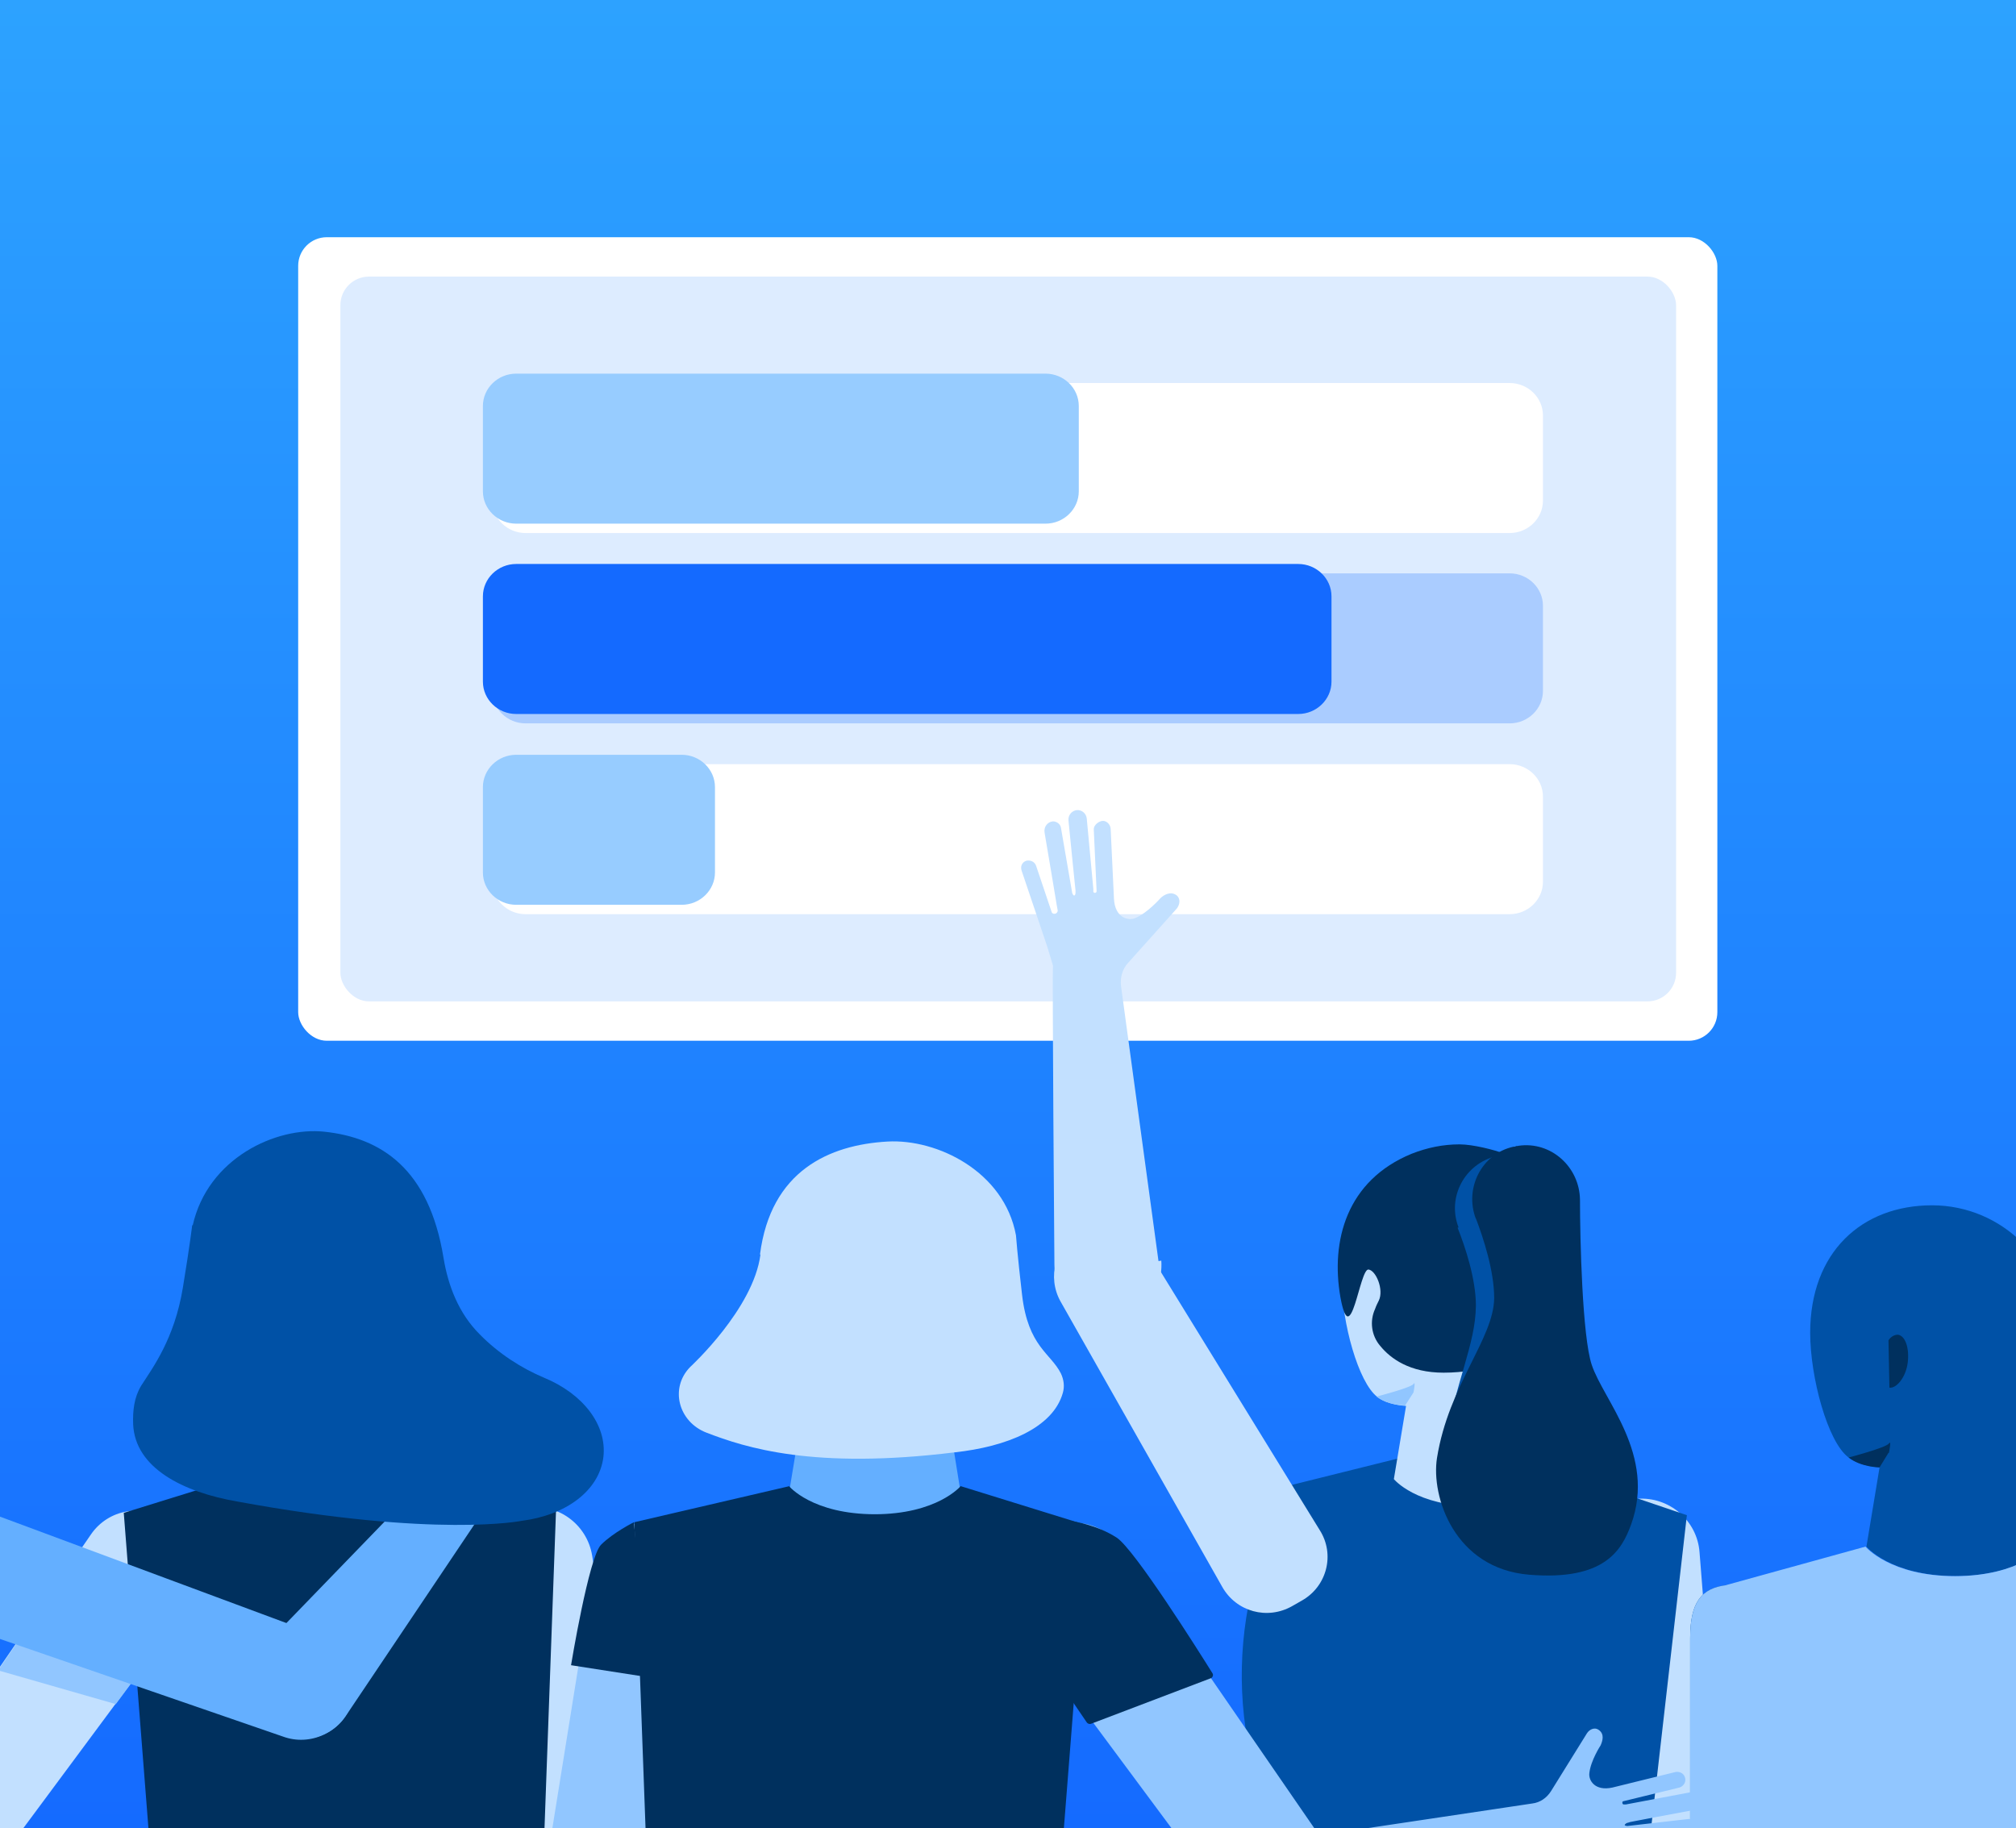
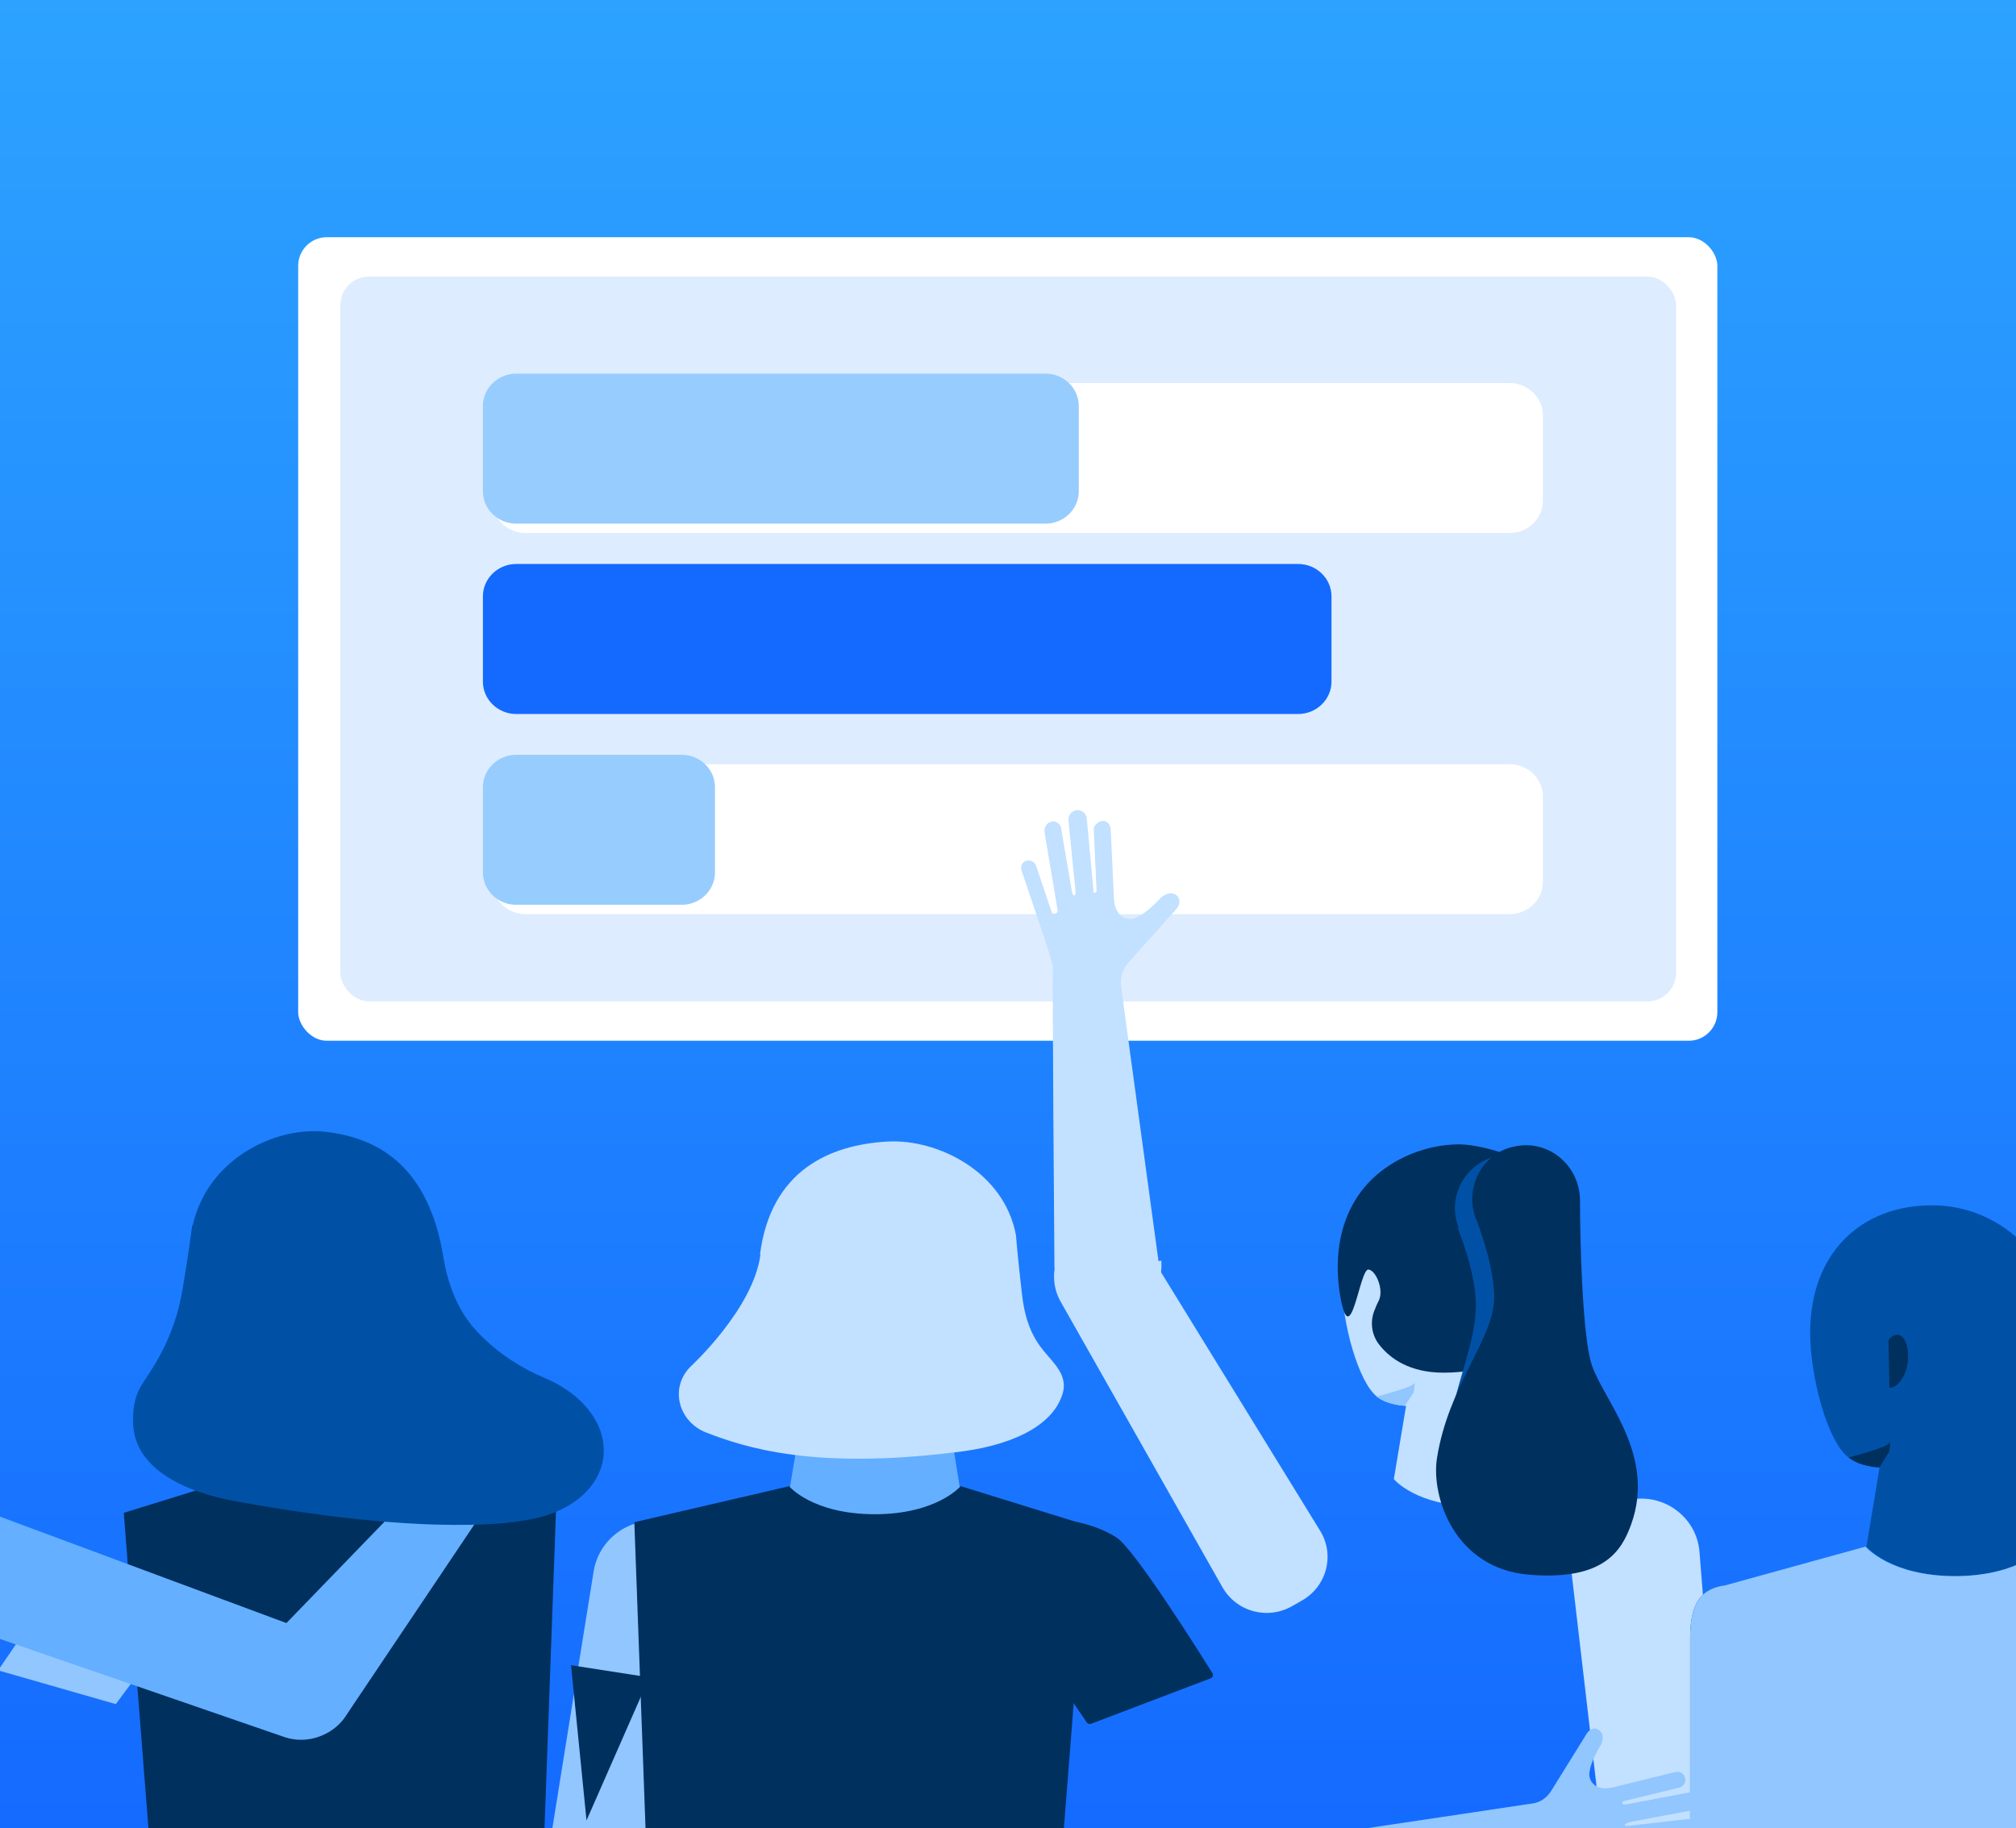
<svg xmlns="http://www.w3.org/2000/svg" id="Capa_1" viewBox="0 0 430 390">
  <defs>
    <linearGradient id="Degradado_sin_nombre_106" x1="741" y1="-53" x2="1141" y2="-53" gradientTransform="translate(-726 248)" gradientUnits="userSpaceOnUse">
      <stop offset="0" stop-color="#2da3ff" />
      <stop offset="1" stop-color="#146aff" />
    </linearGradient>
    <clipPath id="clippath">
      <rect x="16" y="-23" width="400" height="434" transform="translate(410 -22) rotate(90)" style="fill:none;" />
    </clipPath>
    <filter id="drop-shadow-3" filterUnits="userSpaceOnUse">
      <feOffset dx="2" dy="2" />
      <feGaussianBlur result="blur" stdDeviation="2" />
      <feFlood flood-color="#001c49" flood-opacity=".1" />
      <feComposite in2="blur" operator="in" />
      <feComposite in="SourceGraphic" />
    </filter>
    <filter id="drop-shadow-4" filterUnits="userSpaceOnUse">
      <feOffset dx="2" dy="2" />
      <feGaussianBlur result="blur-2" stdDeviation="2" />
      <feFlood flood-color="#001c49" flood-opacity=".1" />
      <feComposite in2="blur-2" operator="in" />
      <feComposite in="SourceGraphic" />
    </filter>
    <filter id="drop-shadow-5" filterUnits="userSpaceOnUse">
      <feOffset dx="2" dy="2" />
      <feGaussianBlur result="blur-3" stdDeviation="2" />
      <feFlood flood-color="#001c49" flood-opacity=".1" />
      <feComposite in2="blur-3" operator="in" />
      <feComposite in="SourceGraphic" />
    </filter>
    <filter id="drop-shadow-6" filterUnits="userSpaceOnUse">
      <feOffset dx="-1" dy="1" />
      <feGaussianBlur result="blur-4" stdDeviation="1" />
      <feFlood flood-color="#002f56" flood-opacity=".2" />
      <feComposite in2="blur-4" operator="in" />
      <feComposite in="SourceGraphic" />
    </filter>
    <clipPath id="clippath-1">
      <path d="M375,450.1h0c-7.5,0-13.5-6.1-13.5-13.5v-88.2c0-7.5,2.3-10.7,7.9-11.3,0,0,22.6,4.1,22.3,11.8l-3.2,88.2c-.3,7.2-6.3,13-13.5,13Z" style="fill:none;" />
    </clipPath>
  </defs>
  <rect x="15" y="-22" width="400" height="434" transform="translate(410 -20) rotate(90)" style="fill:url(#Degradado_sin_nombre_106);" />
  <g style="clip-path:url(#clippath);">
    <g>
      <rect x="63.6" y="50.6" width="302.7" height="171.4" rx="6.1" ry="6.1" style="fill:#fff;" />
      <rect x="72.6" y="59" width="284.9" height="154.6" rx="6.1" ry="6.1" style="fill:#ddecff;" />
      <g>
        <path d="M319.9,111.7H110.1c-3.9,0-7.1-3.1-7.1-6.9v-18.2c0-3.8,3.2-6.9,7.1-6.9h209.9c3.9,0,7.1,3.1,7.1,6.9v18.2c0,3.8-3.2,6.9-7.1,6.9Z" style="fill:#fff; filter:url(#drop-shadow-3);" />
-         <path d="M319.9,152.3H110.1c-3.9,0-7.1-3.1-7.1-6.9v-18.2c0-3.8,3.2-6.9,7.1-6.9h209.9c3.9,0,7.1,3.1,7.1,6.9v18.2c0,3.8-3.2,6.9-7.1,6.9Z" style="fill:#acf; filter:url(#drop-shadow-4);" />
        <path d="M276.8,152.3H110.1c-3.9,0-7.1-3.1-7.1-6.9v-18.2c0-3.8,3.2-6.9,7.1-6.9h166.8c3.9,0,7.1,3.1,7.1,6.9v18.2c0,3.8-3.2,6.9-7.1,6.9Z" style="fill:#146aff;" />
        <path d="M223,111.7H110.1c-3.9,0-7.1-3.1-7.1-6.9v-18.2c0-3.8,3.2-6.9,7.1-6.9h112.9c3.9,0,7.1,3.1,7.1,6.9v18.2c0,3.8-3.2,6.9-7.1,6.9Z" style="fill:#97ccff;" />
        <path d="M319.9,193H110.1c-3.9,0-7.1-3.1-7.1-6.9v-18.2c0-3.8,3.2-6.9,7.1-6.9h209.9c3.9,0,7.1,3.1,7.1,6.9v18.2c0,3.8-3.2,6.9-7.1,6.9Z" style="fill:#fff; filter:url(#drop-shadow-5);" />
        <path d="M145.4,193h-35.3c-3.9,0-7.1-3.1-7.1-6.9v-18.2c0-3.8,3.2-6.9,7.1-6.9h35.3c3.9,0,7.1,3.1,7.1,6.9v18.2c0,3.8-3.2,6.9-7.1,6.9Z" style="fill:#97ccff;" />
      </g>
    </g>
    <g style="filter:url(#drop-shadow-6);">
      <path d="M358.5,424.1h0c6.8-.5,11.9-6.5,11.4-13.3l-6.4-80.7c-.5-6.8-6.5-11.9-13.3-11.4l-2.9,.2c-7,.6-12.2,6.9-11.3,13.8l9.4,80.4c.8,6.6,6.7,11.4,13.3,10.9Z" style="fill:#c2e0ff;" />
-       <path d="M332.1,312.5s-4.8,5.4-16.6,4.4h.2c-11.8-.9-15.7-7-15.7-7l-24.5,6.1-4.7,12.7c-4.9,13.3-6.2,27.7-3.7,41.7l7.7,42.1,75,5.9,11-96.2-28.6-9.7Z" style="fill:#0051a6;" />
      <path d="M231.3,261.9h0c-5.2,2.9-7,9.5-4.1,14.7l34.5,60.9c3,5.3,9.6,7.1,14.9,4.1l2.1-1.2c5.3-3,7.1-9.8,3.8-15l-36.8-59.8c-3-4.9-9.4-6.5-14.4-3.7Z" style="fill:#c2e0ff;" />
      <path d="M413.1,256.1c15,0,27.2,12.2,27.2,27.2,0,6.2-3.4,11.5-7.9,15.8l4.9,29.8s-5.1,6.2-19.1,6.3c-13.9,0-19.1-6.3-19.1-6.3l2.8-16.9c-2.7-.2-5-.9-6.6-2.1-4.5-3.3-8.2-17.2-8.2-26.6,0-17.2,11-27.2,26-27.2Z" style="fill:#0051a6;" />
      <path d="M404,295c1.5,.2,3.5-2.2,3.9-5.3s-.5-5.8-2.1-6h0c-.7,0-1.5,.4-2,1.2h0" style="fill:#00305e;" />
      <path d="M403.8,308.9l-1.9,3.1s-3.9,0-6.6-2.1c0,0,8-2.1,8.6-3s0,2,0,2Z" style="fill:#00305e;" />
      <path d="M375,450.1h0c-7.5,0-13.5-6.1-13.5-13.5v-88.2c0-7.5,2.3-10.7,7.9-11.3,0,0,22.6,4.1,22.3,11.8l-3.2,88.2c-.3,7.2-6.3,13-13.5,13Z" style="fill:#0051a6;" />
      <path d="M437.1,328.9s-5.2,6.3-19.2,6.3h.2c-14,0-19.2-6.3-19.2-6.3l-29.7,8.2,9.6,105.5h88.8l3.9-105.6-34.5-8.1Z" style="fill:#91c6ff;" />
      <path d="M428.5,335.2s0,0-.1,0,0,0-.1,0h.2Z" style="fill:#c2e0ff;" />
      <g style="clip-path:url(#clippath-1);">
        <polygon points="369.3 337.1 356.9 337.1 356.9 393.6 386.2 393.6 369.3 337.1" style="fill:#91c6ff;" />
      </g>
-       <path d="M-19.5,404h0c5.1,3.8,12.3,2.7,16.1-2.4l44.8-60.4c3.8-5.1,2.7-12.3-2.4-16.1l-2.2-1.6c-5.3-3.9-12.7-2.6-16.4,2.8l-42.6,62c-3.5,5.1-2.3,12,2.7,15.7Z" style="fill:#c2e0ff;" />
-       <path d="M129.9,424.6h0c6.7-1.1,11.3-7.4,10.2-14.2l-12.8-79.6c-1.1-6.7-7.4-11.3-14.2-10.2l-2.9,.5c-6.9,1.1-11.5,7.8-10.1,14.6l15.7,79.2c1.3,6.5,7.5,10.8,14.1,9.7Z" style="fill:#c2e0ff;" />
      <path d="M88,313.7s-4.7,5.7-17.5,5.7h.2c-12.8,0-17.5-5.7-17.5-5.7l-25.8,8,7.5,95.9H116.1l3.5-96.5-31.6-7.4Z" style="fill:#00305e;" />
      <path d="M99.7,312.6h0c4.4,1.1,8.1,3.8,2.4,11.7l-27.4,40.8c-3.5,5.2-10.7,6.3-15.6,2.6h0c-4.9-3.7-7.9-9.9-3.1-16.2l33.1-34.2c2.6-3,6.7-5.8,10.6-4.8Z" style="fill:#64afff;" />
      <polygon points="25.7 362.5 .6 355.3 7.5 345.2 32.3 353.6 25.7 362.5" style="fill:#91c6ff;" />
      <path d="M76,362.5h0c-2.2,6-8.8,9.1-14.7,6.9L1,348.6c-4.9-1.8-12.8-5.8-16-13.6-1.7-4-1-8.7,2-11.9,2-2.2,5-3.7,9.4-2.3l73.2,27.2c5.7,2.3,8.6,8.8,6.5,14.6Z" style="fill:#64afff;" />
      <path d="M192.5,247.7c-14.4,0-26.1,11.7-26.1,26.1,0,5.9,3.3,11,7.6,15.1l-4.7,28.5s4.9,6,18.3,6c13.3,0,18.3-6,18.3-6l-2.6-16.2c2.6-.2,4.8-.8,6.4-2,4.3-3.2,7.8-16.5,7.8-25.5,0-16.5-10.5-26.1-24.9-26.1Z" style="fill:#64afff;" />
      <path d="M187.8,323.4s0,0-.1,0,0,0-.1,0h.2Z" style="fill:#c2e0ff;" />
-       <path d="M281.9,410.5h0c-5.3,4-12.9,2.9-16.9-2.5l-46.9-63.2c-4-5.3-2.9-12.9,2.5-16.9l2.3-1.7c5.5-4.1,13.3-2.8,17.2,2.9l44.7,64.9c3.6,5.3,2.4,12.6-2.8,16.5Z" style="fill:#91c6ff;" />
      <path d="M124.9,432.5h0c-7.1-1.1-11.9-7.8-10.7-14.8l13.4-83.4c1.1-7.1,7.8-11.9,14.8-10.7l3,.5c7.3,1.2,12.1,8.1,10.6,15.3l-16.4,82.9c-1.4,6.8-7.9,11.3-14.7,10.2Z" style="fill:#91c6ff;" />
      <path d="M169.3,316s4.9,6,18.4,6h-.2c13.4,0,18.4-6,18.4-6l27.1,8.4-7.9,100.4h-85.1l-3.7-101.1,33.1-7.7Z" style="fill:#00305e;" />
      <polygon points="289.2 248.6 289 248.5 289 248.5 289.2 248.6" style="fill:#e7ebf0;" />
      <path d="M273,391.9l54.8-8.2c1.7-.2,3.1-1.2,4-2.6l7.7-12.4c.6-.9,1.7-1.3,2.5-.7,1.3,.9,.8,2.4,.4,3.3,0,0-2.1,3.2-2.4,5.9-.2,1.6,1.2,3.9,4.9,3.1l13.4-3.3c.8-.2,1.7,.2,2,.9,.5,1-.1,2.1-1.1,2.4l-11.9,2.9c-.4,0-.3,.7,0,.7,.1,0,.3,0,.5,0l13.8-2.6c1-.2,2,.5,2.1,1.5h0c.2,1.1-.5,2.1-1.5,2.3-3.8,.7-13.9,2.6-13.7,2.6,.2,0-.4,.1-.6,.2-.2,.2-.8,.5,.2,.6l13.1-1.5c.8,0,1.5,.4,1.7,1.2,.2,1.1-.6,2.1-1.7,2.3-4.3,.5-14.6,1.7-14.6,1.7h-1c-.7,.3-.6,1.3,.1,1.4l9.7,.4c.9,0,1.5,.8,1.5,1.6h0c0,.9-.8,1.5-1.6,1.5l-16.1-.6h-3.9c-.5,.3-57.2,16.5-57.2,16.5-5.6,1.6-11.3-1.8-12.6-7.5h0c-1.3-5.6,.2-11.7,7.4-13.3Z" style="fill:#91c6ff;" />
      <path d="M163.1,266.6c2.3-17.9,14.8-23.4,27.2-24.1,10.6-.6,24.9,6.4,27.4,20,0,0,.3,4.1,1.3,12.7,1.3,11.1,6.1,12.4,8.3,16.8,.6,1.3,.8,2.7,.4,4.1-2.1,7.5-12,11.5-23.1,12.7-30.1,3.7-44.6-1-52.9-4.2-6-2.3-7.9-9.5-3.5-14,.1-.1,13.5-12.4,15-24Z" style="fill:#c2e0ff;" />
-       <path d="M139.5,356.8l-16.7-2.6s3.8-23.1,6.4-25.7,7-4.8,7-4.8l3.3,33.1Z" style="fill:#00305e;" />
+       <path d="M139.5,356.8l-16.7-2.6l3.3,33.1Z" style="fill:#00305e;" />
      <path d="M229.8,323.5s5.1,.7,9.4,3.5c3.8,2.5,17.6,24.4,20.4,28.9,.3,.4,0,1-.4,1.1l-25.5,9.7c-.3,.1-.7,0-.9-.3l-7.9-11.6,4.9-31.4Z" style="fill:#00305e;" />
      <path d="M311.1,247.1c13.9,0,25.2,11.3,25.2,25.2,0,5.7-3.2,10.7-7.3,14.6l4.5,27.6s-4.7,5.8-17.6,5.8c-12.9,0-17.6-5.8-17.6-5.8l2.6-15.6c-2.5-.2-4.7-.8-6.1-1.9-4.1-3.1-7.6-16-7.6-24.6,0-16,10.2-25.2,24.1-25.2Z" style="fill:#c2e0ff;" />
      <path d="M336.6,268.9c-.8-17.7-12.4-23.1-15-23.9-1.8-.7-6.4-1.9-9.3-1.9-3.5,0-6.9,.7-10.2,2-13.9,5.7-17.3,18.6-15.2,30.6,2.2,12,4.1-6.2,6-5.9,1.6,.2,3.3,4.3,2.2,6.6-.3,.6-.6,1.2-.8,1.8-1.2,2.6-.8,5.7,1.1,7.9,2.2,2.7,6.3,5.7,13.5,5.7,17.1,0,28.2-11.4,27.7-23Z" style="fill:#00305e;" />
      <polygon points="295.2 250.4 295.1 250.3 295.1 250.3 295.2 250.4" style="fill:#c2e0ff;" />
      <path d="M302.5,296l-1.8,2.8s-3.6,0-6.1-1.9c0,0,7.4-1.9,7.9-2.7s0,1.8,0,1.8Z" style="fill:#91c6ff;" />
      <path d="M312.1,260.8c-2.5-6.4,1.3-13.6,8.1-15.2,.2,0,.4,0,.5-.1s.4,0,.6-.1c6.9-1,13,4.4,13,11.3s.4,28.7,2.3,34.6c2.5,7.5,13.7,18.9,8.2,33.5-2,5.4-3.3,7.9-19.3,6.7-16-1.2-17.8-15.2-16.5-23.2,2.6-15.3,6.7-22.3,6.8-30.8,0-5.7-2.3-12.6-3.9-16.6Z" style="fill:#0051a6;" />
      <path d="M315.8,259c-2.5-6.5,1.2-13.9,8-15.4,.2,0,.4,0,.5-.1s.4,0,.6-.1c6.9-1,13,4.5,13.1,11.5,0,8.5,.5,29.2,2.5,35.2,2.5,7.6,13.8,19.2,8.4,34.1-2,5.5-5.7,12-21.7,10.7-16-1.3-21-16.7-19.7-24.9,2.5-15.6,12.1-25.4,12.2-34.1,0-5.8-2.3-12.8-3.9-17Z" style="fill:#00305e;" />
      <path d="M42.1,260.4c3.2-14.3,17.7-21.1,28.1-20,12.1,1.3,22.3,7.9,25.4,26.9,1,6.1,3.3,11.9,7.7,16.3,4,4.1,9,7.3,13.8,9.3,8.2,3.4,13.4,10,12.6,16.9-.9,7.2-8,12.4-17.4,13.6,0,0-18.1,3.7-60.6-4.1-11.7-2-21.9-7.2-22.3-16.5-.1-2.9,.2-5.7,1.7-8.2,2.5-3.9,7.1-10,8.9-20.9,1.5-9.1,2-13.4,2-13.4Z" style="fill:#0051a6;" />
      <path d="M248.1,268l-8-58.7c-.2-1.8,.3-3.6,1.5-4.9l10.4-11.6c.7-.9,.8-2.1,0-2.8-1.3-1-2.8-.1-3.5,.6,0,0-2.7,3.1-5.3,4.2-1.5,.7-4.4,0-4.6-4.1l-.7-14.8c0-.9-.7-1.7-1.5-1.8s-2.2,.8-2.1,1.9l.6,13.1c0,.4-.6,.5-.7,.1,0-.1,0-.3,0-.6l-1.4-15c-.1-1.1-1.1-1.9-2.1-1.8h0c-1.1,.1-1.9,1.1-1.8,2.2,.4,4.2,1.5,15,1.5,14.9,0-.2,0,.4,0,.6,0,.3-.3,1-.7,0l-2.4-13.9c-.1-.8-.9-1.4-1.7-1.4-1.2,.1-2,1.2-1.8,2.4,.8,4.6,2.6,15.5,2.6,15.5l.2,1.1h0c0,.8-1.1,1-1.3,.3l-3.3-9.8c-.3-.9-1.2-1.3-2.1-1.1h0c-.9,.3-1.3,1.2-1,2.1l5.5,16.3,1.2,4c-.2,.6,.3,63.7,.3,63.7,0,6.2,5.3,11.1,11.4,10.7h0c6.1-.3,11.9-3.7,11.4-11.5Z" style="fill:#c2e0ff;" />
    </g>
  </g>
</svg>